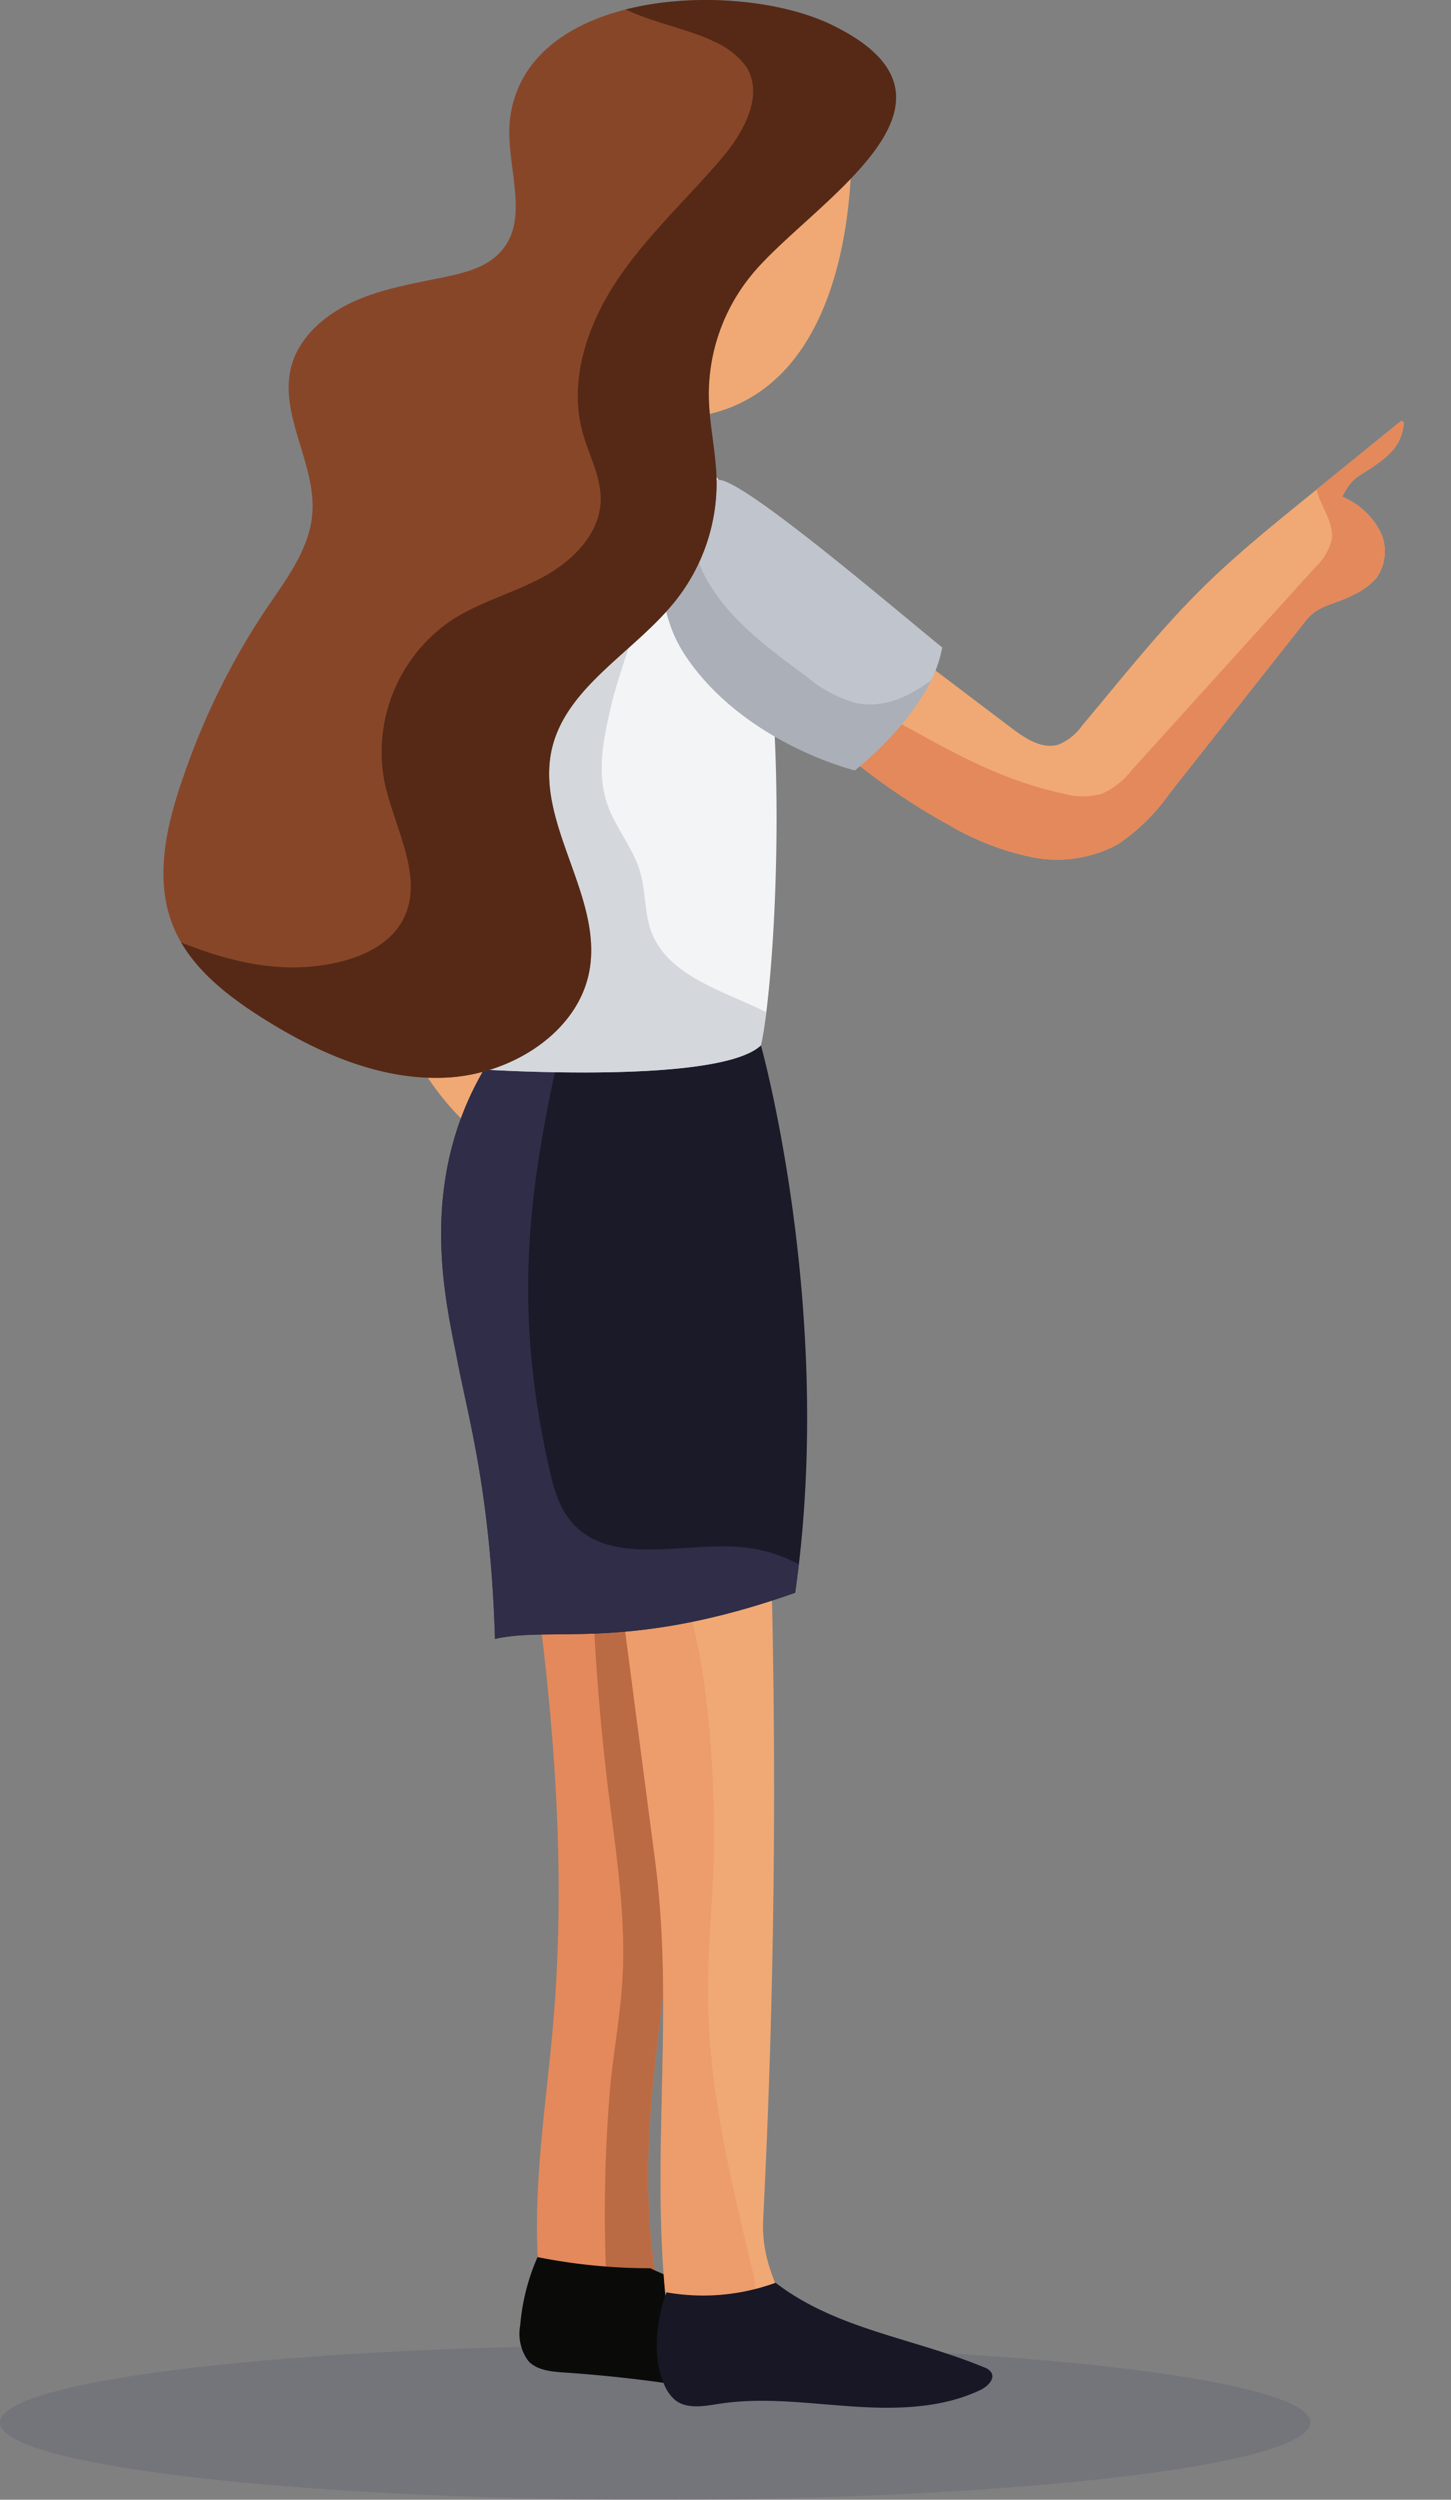
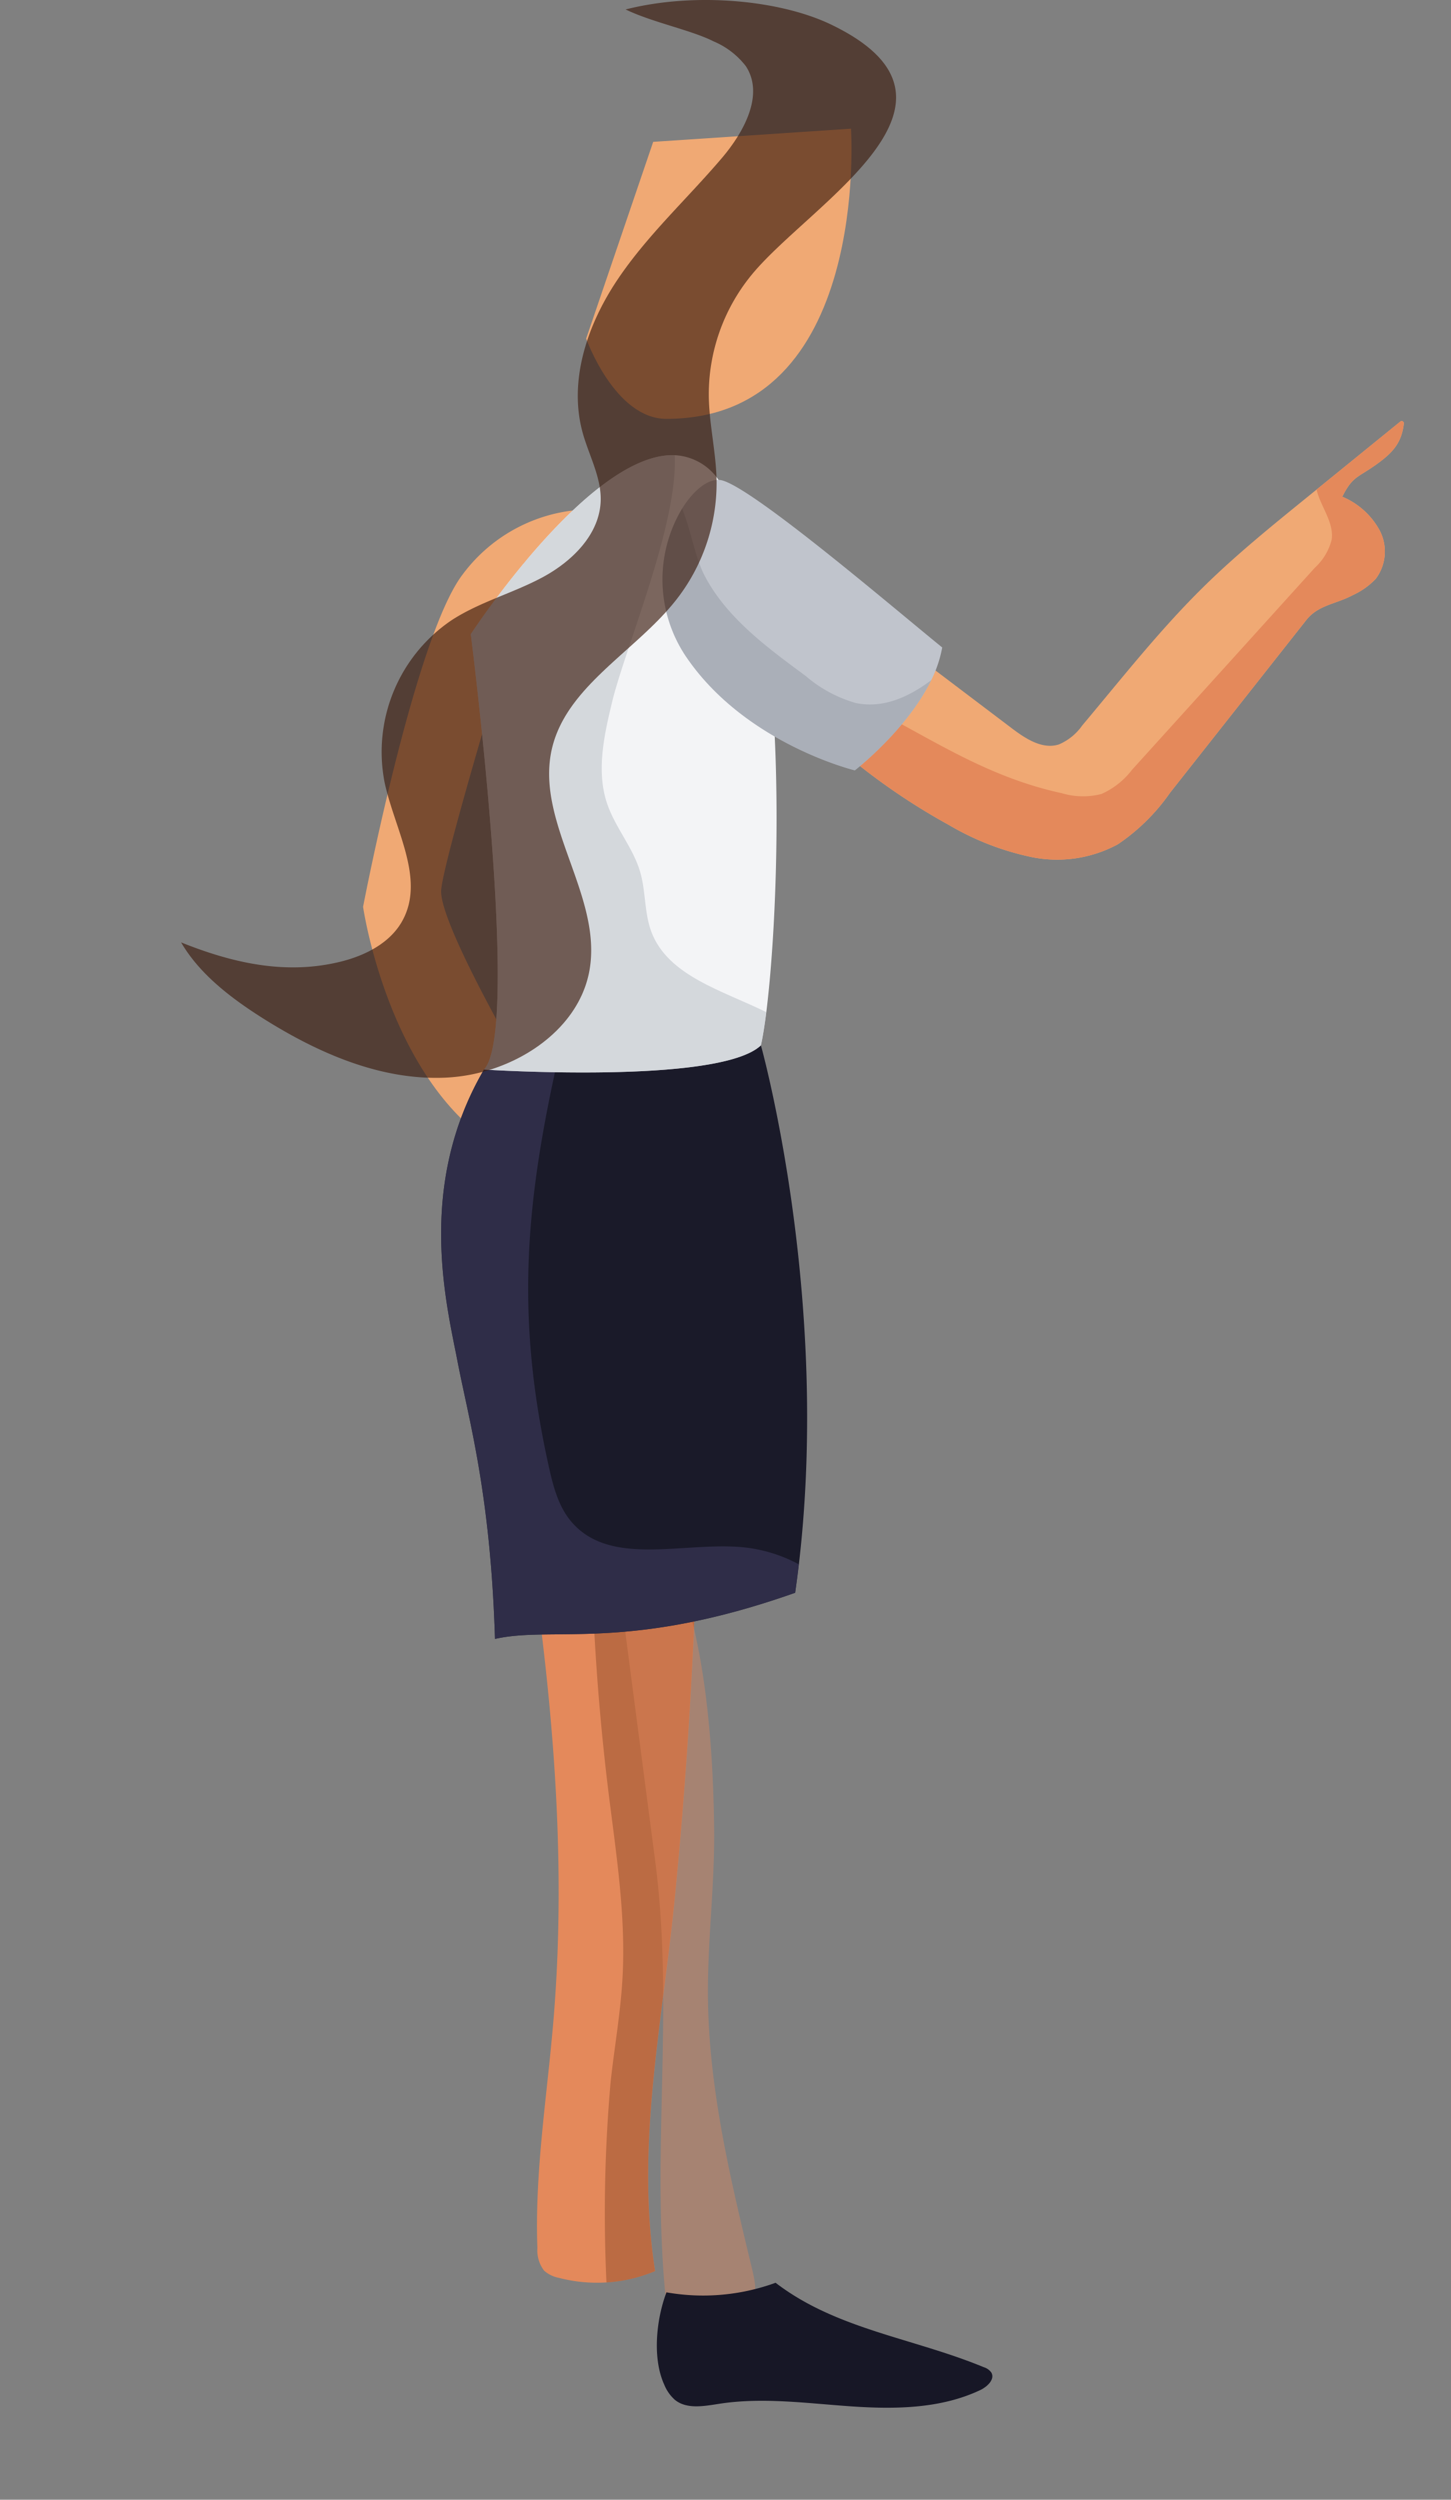
<svg xmlns="http://www.w3.org/2000/svg" width="160.967" height="277.221" viewBox="0 0 160.967 277.221">
  <rect x="0" y="0" width="160.967" height="277.221" fill="#808080" stroke="none" />
  <defs>
    <clipPath id="a">
      <rect width="160.967" height="277.221" fill="none" />
    </clipPath>
    <clipPath id="c">
-       <rect width="145.363" height="17.134" fill="none" />
-     </clipPath>
+       </clipPath>
    <clipPath id="d">
      <rect width="12.215" height="91.97" fill="none" />
    </clipPath>
    <clipPath id="e">
      <rect width="16.247" height="92.141" fill="none" />
    </clipPath>
    <clipPath id="f">
      <rect width="39.686" height="65.185" fill="none" />
    </clipPath>
    <clipPath id="g">
      <rect width="32.783" height="68.465" fill="none" />
    </clipPath>
    <clipPath id="h">
      <rect width="29.82" height="29.03" fill="none" />
    </clipPath>
    <clipPath id="i">
      <rect width="79.313" height="119.536" fill="none" />
    </clipPath>
  </defs>
  <g clip-path="url(#a)">
    <g clip-path="url(#a)">
      <path d="M235.668,132.5c-.007,0,5.467-5.9,5.46-5.9a17.865,17.865,0,0,0-12.219,7.108c-5.3,6.949-11.035,36.843-11.035,36.843s2.441,17.008,12.863,25.237c2.743-2.56,4.3-8.5,4.3-8.5s-8.505-14.659-8.505-18.44c0-2.173,5.123-19.411,5.123-19.411s4.142-16.895,4.015-16.937" transform="translate(-177.596 -69.986)" fill="#f0a974" />
      <g transform="translate(0 260.087)" opacity="0.2">
        <g clip-path="url(#c)">
          <path d="M180.255,590.15c0,4.731-32.541,8.567-72.682,8.567s-72.681-3.836-72.681-8.567,32.54-8.567,72.681-8.567,72.682,3.836,72.682,8.567" transform="translate(-34.892 -581.583)" fill="#47466a" />
        </g>
      </g>
      <path d="M207.22,348.738q-.439,21.587-2.56,43.088c-1.39,14.062-4.341,27.352-2.176,41.314a16.749,16.749,0,0,1-10.7.743,3.375,3.375,0,0,1-1.613-.794,3.7,3.7,0,0,1-.742-2.505c-.311-8.433,1.075-16.819,1.778-25.227,1.576-18.787-.26-37.7-3.175-56.327-.98-6.25-2.081-12.628-.98-18.86,5.478-2.085,10.8-3.01,16.457-1.489a5.228,5.228,0,0,1,3.244,1.924,5.678,5.678,0,0,1,.574,2.988q.055,7.57-.1,15.144" transform="translate(-129.812 -181.277)" fill="#e4895b" />
      <g transform="translate(65.193 161.152)" opacity="0.53">
        <g transform="translate(0)">
          <g clip-path="url(#d)">
            <path d="M196.5,409.751c-1.39,14.061-4.341,27.351-2.176,41.315a16.489,16.489,0,0,1-5.391,1.258,164.45,164.45,0,0,1,.468-22.3c.42-3.833,1.1-7.64,1.313-11.49.391-7.011-.75-14-1.605-20.97q-1.355-11.185-1.752-22.458c-.1-2.765-1.185-7.976.135-10.478.772-1.463,4.638-4.294,6.177-4.268a3.1,3.1,0,0,1,2.158,1.452,35.306,35.306,0,0,1,3.233,4.857q-.439,21.586-2.56,43.088" transform="translate(-186.848 -360.354)" fill="#97512d" />
          </g>
        </g>
      </g>
-       <path d="M161.158,560.961a33.912,33.912,0,0,0,9.463,2.927c4.206.65,8.859.634,12.126,3.361,1.139.951,2.071,2.533,1.431,3.871-.507,1.06-1.765,1.49-2.9,1.79-4.266,1.125-8.5,2.467-12.846,1.687a153.639,153.639,0,0,0-16.85-2.073c-1.415-.1-2.977-.236-3.95-1.268a5.073,5.073,0,0,1-.907-3.951,23.575,23.575,0,0,1,1.923-7.578,63.357,63.357,0,0,0,12.51,1.233" transform="translate(-89.016 -309.415)" fill="#0a0b09" />
-       <path d="M184.31,442.712a2.437,2.437,0,0,1-.991.461,9.735,9.735,0,0,1-5.943-.267c-.826-.307-1.613-.731-2.428-1.057a7.216,7.216,0,0,0-1.338-.424c-1.327-.267-2.147-1.624-2.743-.41-2.406-17.459.713-34.381-1.565-51.858q-2.579-19.721-5.15-39.449-.614-4.707-1.228-9.421c-.373-2.856-.56-6.239,1.638-8.1a7.811,7.811,0,0,1,4.487-1.444,35.5,35.5,0,0,1,10.3.644,2.394,2.394,0,0,1,1.236.534,2.509,2.509,0,0,1,.534,1.488c.446,3.547.567,8.543.7,12.12q1.574,41.669-.538,83.371c-.194,3.774,1.086,6.839,2.808,10.207.593,1.163,1.207,2.75.223,3.61" transform="translate(-96.618 -182.762)" fill="#f0a974" />
      <g transform="translate(67.534 166.945)" opacity="0.38">
        <g transform="translate(0)">
          <g clip-path="url(#e)">
            <path d="M188.423,462.008a5.023,5.023,0,0,1-1.755,1.584q-1.591,1.01-3.273,1.858a7.194,7.194,0,0,0-1.338-.424c-1.328-.267-2.147-1.624-2.743-.41-2.406-17.459.713-34.381-1.565-51.858q-2.578-19.721-5.149-39.449c1.671.022,3.361,1.009,4.912,2.933,5.818,7.219,6.707,24.36,6.777,33.255.047,6.071-.735,12.127-.691,18.2.073,10.255,2.495,20.33,4.9,30.3.322,1.335.622,2.827-.073,4.008" transform="translate(-172.598 -373.308)" fill="#e4895b" />
          </g>
        </g>
      </g>
      <path d="M114.839,567.151a23.473,23.473,0,0,0,12.108-1.062c6.727,5.17,15.251,6.118,23.09,9.361a1.639,1.639,0,0,1,.838.585c.445.75-.441,1.585-1.23,1.958-4.41,2.084-9.491,2.136-14.357,1.8s-9.774-1.026-14.594-.282c-1.669.258-3.57.631-4.894-.417a4.5,4.5,0,0,1-1.211-1.72c-1.329-2.922-.881-7.218.251-10.222" transform="translate(-40.907 -312.931)" fill="#171726" />
      <path d="M199.411,316.483c-.121,1.05-.26,2.1-.41,3.152-18.618,6.583-26.96,3.657-33.3,5.12-.487-16.091-2.926-24.382-4.144-30.72s-4.633-19.5,2.926-32.428a39.824,39.824,0,0,1,8.39-2.037,120.141,120.141,0,0,1,22.33-.643s7.724,27.545,4.21,57.556" transform="translate(-110.79 -142.995)" fill="#1a1a29" />
      <g transform="translate(48.935 116.575)" opacity="0.67">
        <g clip-path="url(#f)">
          <path d="M201.461,317.588c-.121,1.05-.26,2.1-.41,3.152-18.618,6.583-26.96,3.657-33.3,5.12-.487-16.091-2.926-24.382-4.144-30.72s-4.633-19.5,2.926-32.428a39.826,39.826,0,0,1,8.39-2.037c-3.69,16.271-4.974,28.866-1.273,45.736.5,2.282,1.057,4.655,2.567,6.437,4.294,5.061,12.39,2.227,19,2.838a16.5,16.5,0,0,1,6.247,1.9" transform="translate(-161.775 -260.676)" fill="#383656" />
        </g>
      </g>
      <path d="M178.085,31.9s2.194,32.183-20.48,32.183c-5.73,0-8.9-8.9-8.9-8.9l7.436-21.821Z" transform="translate(-83.678 -17.631)" fill="#f0a974" />
      <path d="M200.085,174.638c-.194,1.547-.4,2.8-.6,3.686-4.633,4.389-30.72,2.681-30.72,2.681,4.143-4.388-1.463-48.278-1.463-48.278s13.21-20.239,22.63-19.855a6.261,6.261,0,0,1,4.89,2.794c7.837,10.488,6.937,45.641,5.263,58.971" transform="translate(-115.074 -62.392)" fill="#f3f4f6" />
      <g transform="translate(52.229 50.475)" opacity="0.6">
        <g clip-path="url(#g)">
          <path d="M202.628,174.638c-.194,1.547-.4,2.8-.6,3.686-4.633,4.389-30.72,2.681-30.72,2.681,4.143-4.388-1.463-48.278-1.463-48.278s13.21-20.239,22.63-19.855c.362,7.727-5.519,21.387-6.956,27.377-.892,3.708-1.774,7.661-.548,11.275.907,2.669,2.893,4.886,3.675,7.6.622,2.158.439,4.509,1.232,6.612,1.847,4.89,7.874,6.5,12.749,8.905" transform="translate(-169.846 -112.867)" fill="#c0c4cc" />
        </g>
      </g>
      <path d="M67.377,112.809a8.41,8.41,0,0,1,4.151,3.741,5.048,5.048,0,0,1-.439,5.369,8.189,8.189,0,0,1-2.534,1.8c-1.905,1.021-3.836,1.079-5.175,2.776l-15.1,19.134a22.177,22.177,0,0,1-5.8,5.727A14.152,14.152,0,0,1,32.9,152.77a30.233,30.233,0,0,1-9.183-3.569,71.6,71.6,0,0,1-12.025-8.316l3.555-4.583,4.652-6,10.814,8.185c1.529,1.156,3.387,2.377,5.215,1.8a6.06,6.06,0,0,0,2.6-2.107c4.4-5.237,8.627-10.631,13.506-15.422,3.555-3.489,7.428-6.631,11.293-9.768l1.2-.973,9.289-7.541a.244.244,0,0,1,.395.22c-.256,2.132-1.192,3.211-3.09,4.564-2.063,1.466-2.6,1.283-3.741,3.547" transform="translate(81.528 -57.724)" fill="#f0a974" />
      <path d="M67.377,112.809a8.41,8.41,0,0,1,4.151,3.741,5.048,5.048,0,0,1-.439,5.369,8.189,8.189,0,0,1-2.534,1.8c-1.905,1.021-3.836,1.079-5.175,2.776l-15.1,19.134a22.177,22.177,0,0,1-5.8,5.727A14.152,14.152,0,0,1,32.9,152.77a30.233,30.233,0,0,1-9.183-3.569,71.6,71.6,0,0,1-12.025-8.316l3.555-4.583c6.894,3.573,12.892,7.632,21.018,9.388a8.192,8.192,0,0,0,4.392.088,8.722,8.722,0,0,0,3.394-2.681Q54.2,131.89,64.341,120.679a6.306,6.306,0,0,0,1.862-3.116c.271-1.923-1.247-3.694-1.679-5.544l9.289-7.541a.244.244,0,0,1,.395.22c-.256,2.132-1.192,3.211-3.09,4.564-2.063,1.466-2.6,1.283-3.741,3.547" transform="translate(81.528 -57.724)" fill="#e4895b" />
      <path d="M157.244,137.582a13.576,13.576,0,0,1-1.214,3.621c-2.7,5.54-8.481,10.01-8.481,10.01s-12-2.9-18.586-12.409a15.3,15.3,0,0,1-.574-16.621c1.371-2.216,3.119-3.482,4.443-3.127,3.624.973,19.291,14.383,24.411,18.527" transform="translate(-52.718 -65.78)" fill="#c0c4cc" />
      <g transform="translate(73.492 56.401)" opacity="0.39">
        <g transform="translate(0)">
          <g clip-path="url(#h)">
            <path d="M158.745,145.14c-2.7,5.54-8.481,10.01-8.481,10.01s-12-2.9-18.585-12.409a15.3,15.3,0,0,1-.574-16.622c1.009,2.487,1.441,5.453,2.531,7.512,2.469,4.677,7.025,7.983,11.18,11.055a14.689,14.689,0,0,0,5.574,3c3.01.618,5.829-.648,8.356-2.542" transform="translate(-128.925 -126.119)" fill="#898e99" />
          </g>
        </g>
      </g>
-       <path d="M202.851,30.545a20.913,20.913,0,0,0-4.7,13.36c.04,3.175.823,6.309.867,9.486a21,21,0,0,1-4.615,13.3c-4.465,5.581-11.959,9.391-13.627,16.23-2,8.229,5.629,16.38,4.136,24.708-1.221,6.839-8.627,11.527-15.89,11.878s-14.244-2.742-20.312-6.564c-3.562-2.246-7.047-4.912-9.1-8.433a14.3,14.3,0,0,1-.765-1.518c-2.322-5.379-.87-11.527,1.083-17.042A80.242,80.242,0,0,1,148.85,67.83c2.29-3.4,5-6.831,5.318-10.865.446-5.574-3.815-11.055-2.293-16.458.907-3.214,3.76-5.658,6.916-7.08s6.641-1.993,10.05-2.7c2.205-.461,4.524-1.057,6.06-2.633,3.7-3.788.542-9.9,1.218-15.041.867-6.565,6.243-10.328,12.815-12C196.681-.92,206.091.023,211.7,2.715c17.949,8.62-2.4,19.884-8.85,27.83" transform="translate(-119.522 0)" fill="#884629" />
      <g transform="translate(20.093)" opacity="0.65">
        <g clip-path="url(#i)">
          <path d="M200.893,30.545a20.913,20.913,0,0,0-4.7,13.36c.04,3.175.823,6.309.867,9.486a21,21,0,0,1-4.615,13.3c-4.465,5.581-11.959,9.391-13.627,16.23-2,8.229,5.629,16.38,4.136,24.708-1.221,6.839-8.627,11.527-15.89,11.878s-14.244-2.742-20.312-6.564c-3.562-2.246-7.047-4.912-9.1-8.433,5.815,2.337,11.717,3.635,17.766,2.121,2.728-.684,5.468-2.088,6.806-4.557,2.531-4.659-.9-10.145-2-15.331a17.636,17.636,0,0,1,7.442-17.964c3.12-2.029,6.806-2.995,10.083-4.755s6.331-4.75,6.451-8.47c.084-2.633-1.313-5.057-2.008-7.6-1.572-5.742.53-11.937,3.84-16.889s7.764-9.011,11.622-13.549c2.443-2.875,4.721-7.029,2.648-10.182a8.845,8.845,0,0,0-3.577-2.746c-2.45-1.247-6.831-2.117-9.757-3.54C194.723-.92,204.133.023,209.743,2.715c17.949,8.62-2.4,19.884-8.85,27.83" transform="translate(-137.657 0)" fill="#3b1a0c" />
        </g>
      </g>
    </g>
  </g>
</svg>